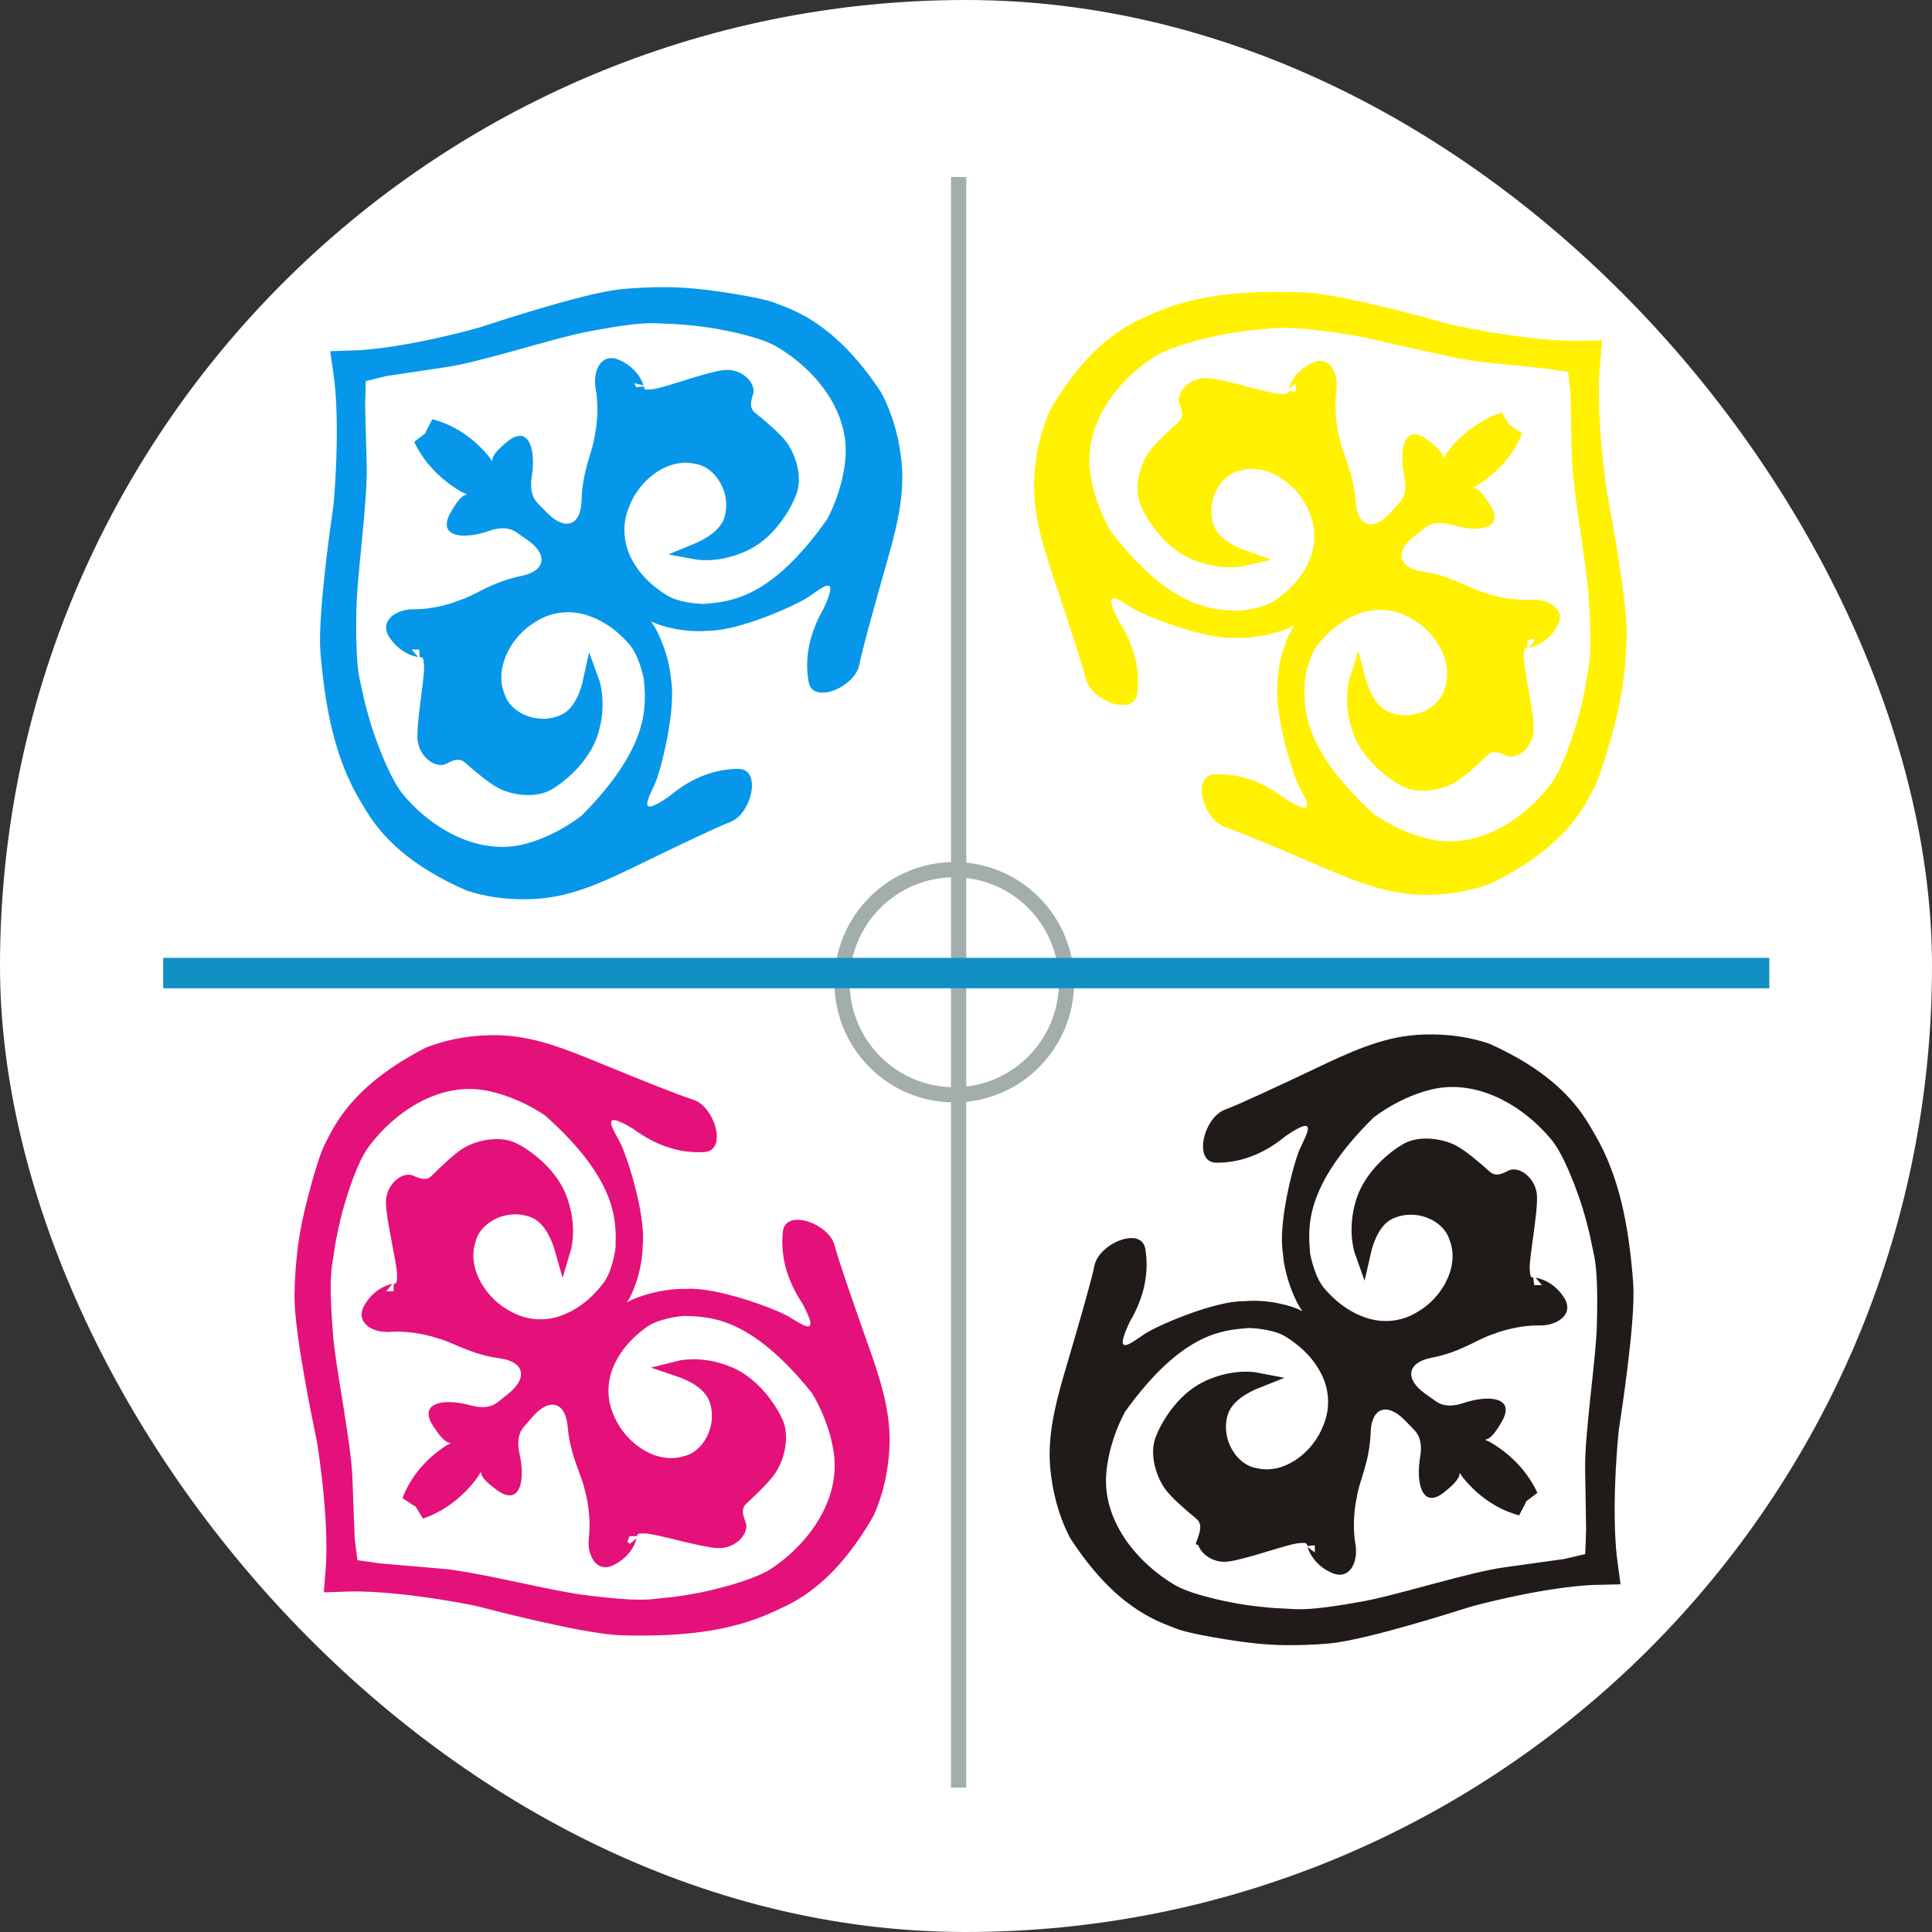
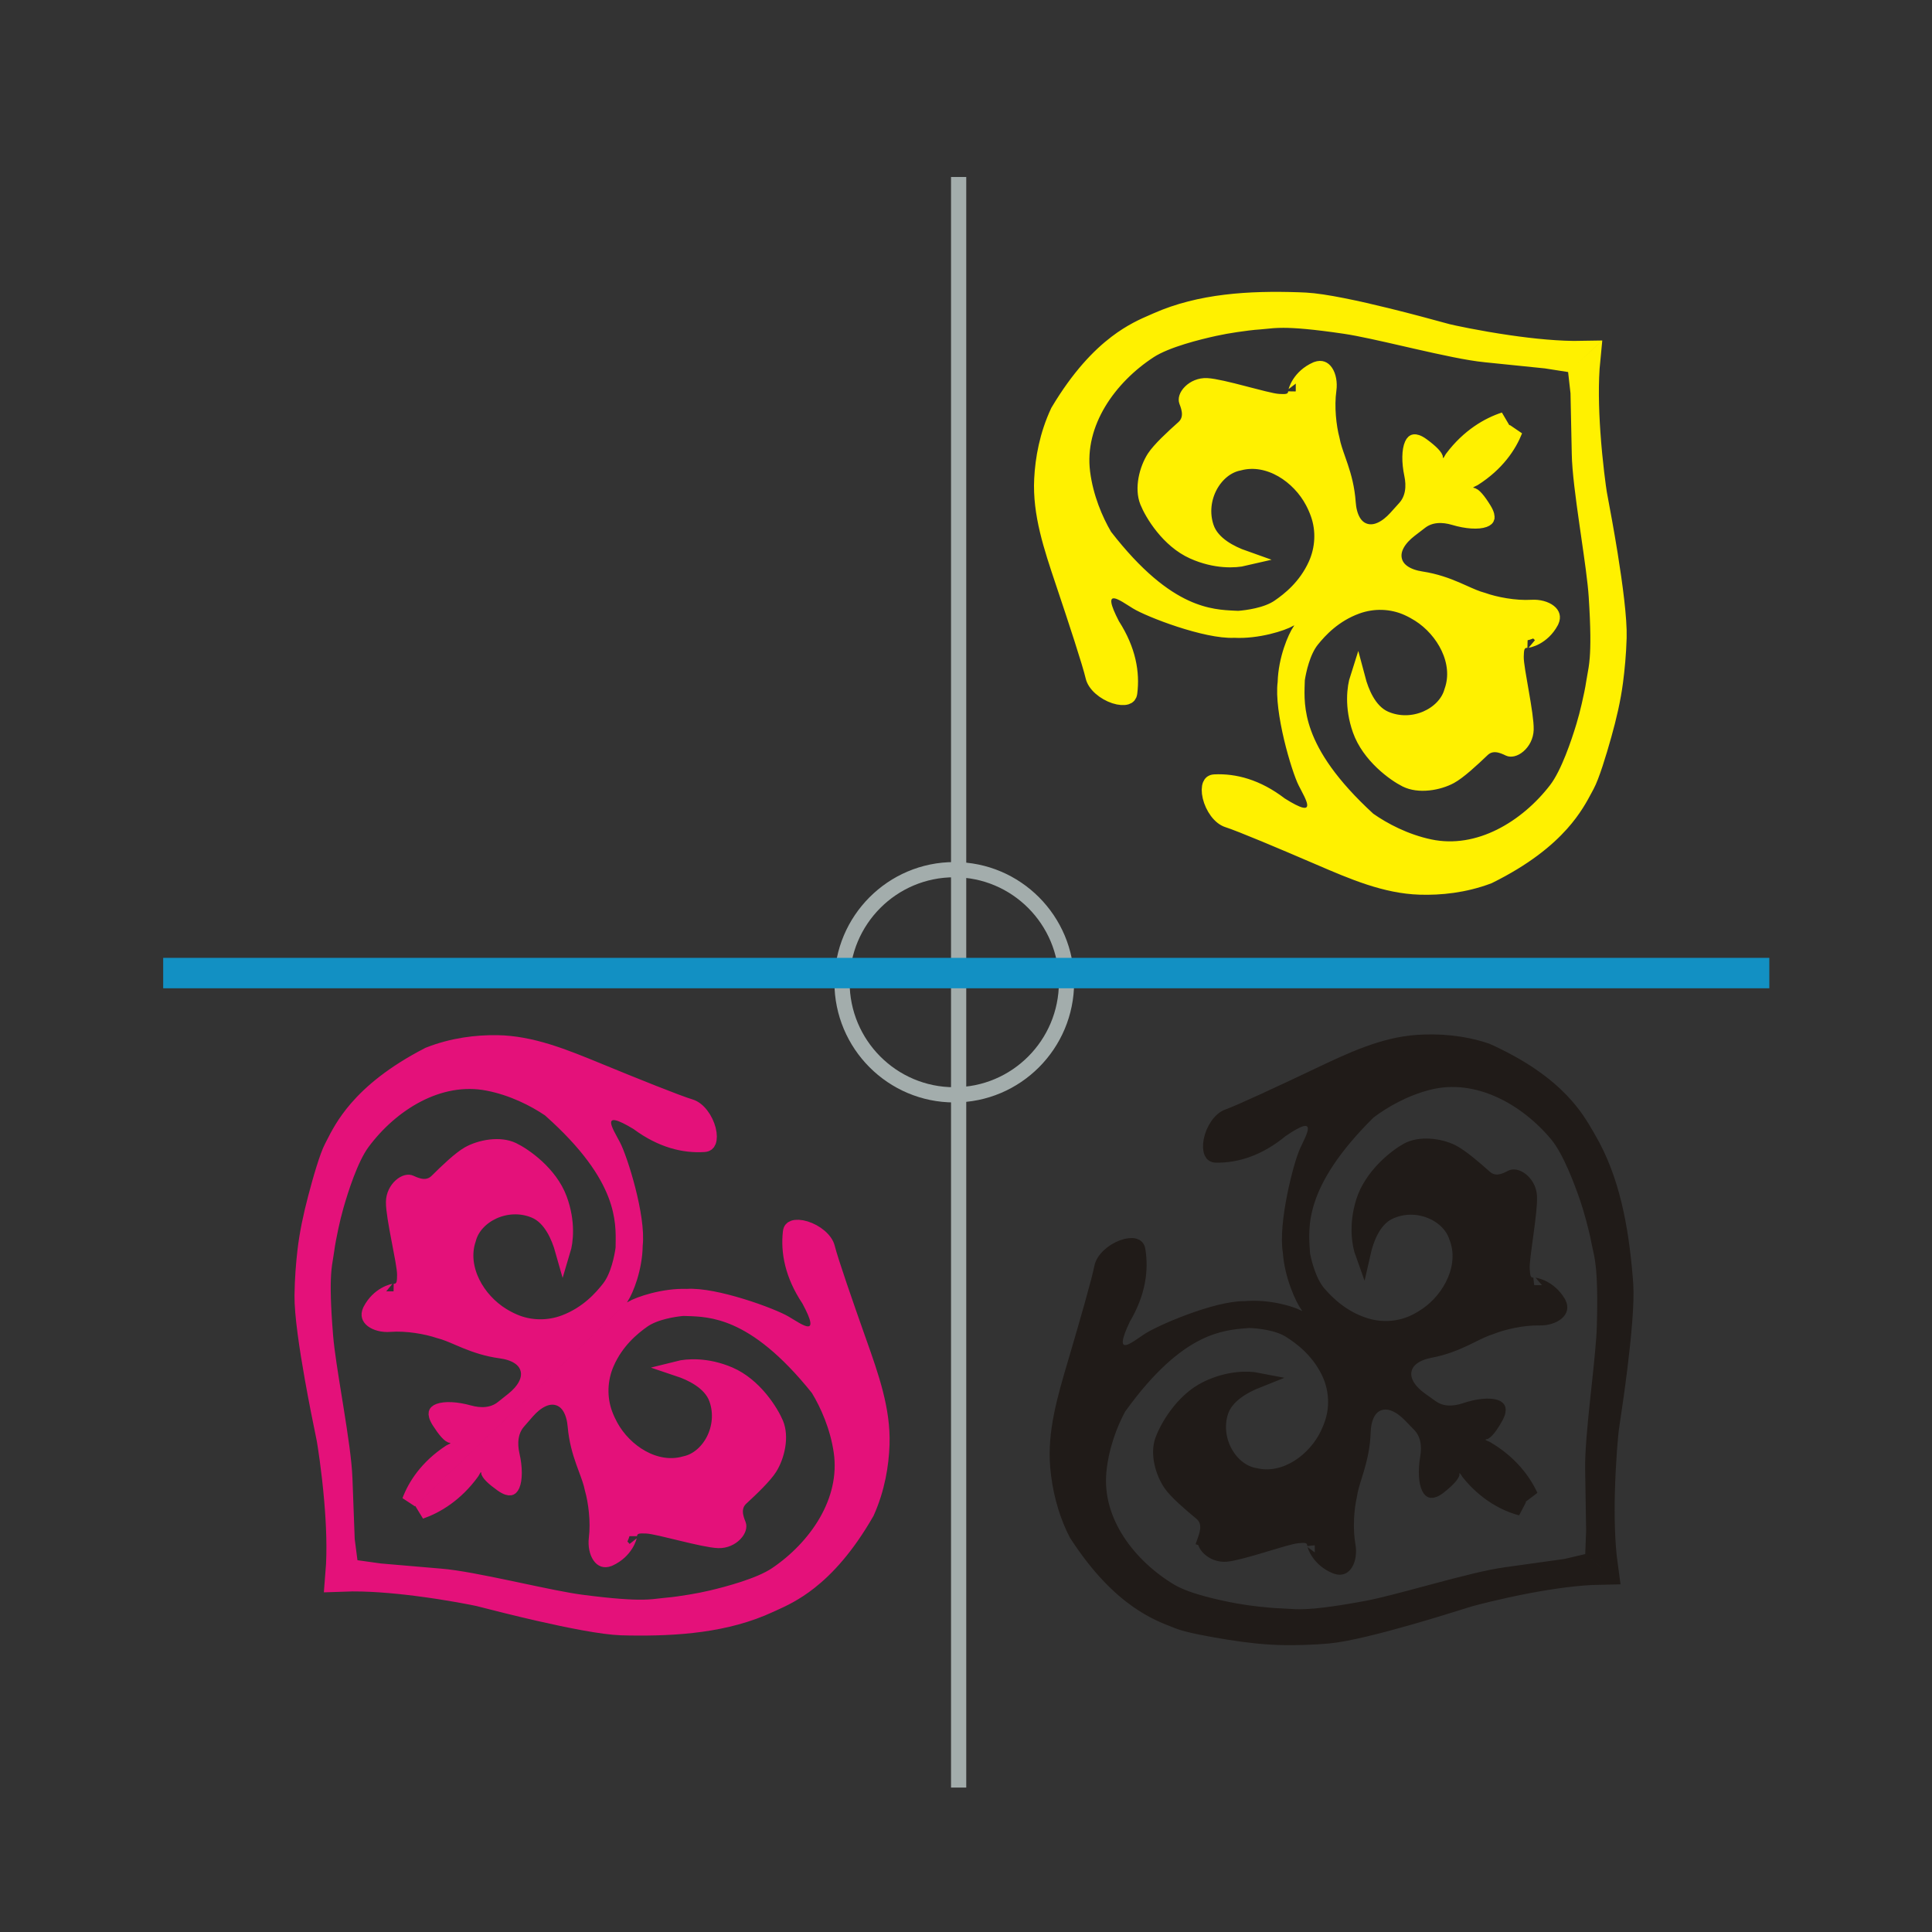
<svg xmlns="http://www.w3.org/2000/svg" width="127" height="127" viewBox="0 0 127 127" fill="none">
  <rect x="0" y="0" width="127" height="127" fill="#333333" stroke="none" />
-   <rect width="127" height="127" rx="63.5" fill="white" />
  <path d="M83.967 86.169C84.582 86.295 85.068 86.468 85.328 86.604L99.987 99.128C98.969 98.859 97.68 98.206 96.545 96.803C96.523 96.77 96.504 96.739 96.484 96.707C96.48 96.7 96.475 96.693 96.47 96.686L96.467 96.68C96.446 96.647 96.408 96.587 96.368 96.538L96.368 96.537C96.351 96.518 96.292 96.446 96.195 96.395C96.138 96.365 96.038 96.326 95.911 96.337C95.772 96.35 95.663 96.415 95.59 96.49C95.479 96.604 95.453 96.737 95.448 96.766L95.447 96.769C95.439 96.809 95.436 96.848 95.434 96.879C95.431 96.885 95.425 96.898 95.414 96.919C95.386 96.968 95.337 97.036 95.26 97.122C95.107 97.293 94.883 97.494 94.609 97.711C94.297 97.959 94.137 97.969 94.094 97.964L94.094 97.964C94.081 97.962 94.019 97.955 93.939 97.792C93.855 97.622 93.791 97.353 93.772 96.995C93.754 96.644 93.78 96.241 93.852 95.825C93.984 95.062 93.896 94.242 93.323 93.648C93.283 93.608 93.244 93.567 93.205 93.527C93.035 93.351 92.867 93.177 92.704 93.01C92.096 92.388 91.351 91.989 90.654 92.225C89.933 92.469 89.63 93.257 89.601 94.135C89.57 95.075 89.387 95.844 89.191 96.513C89.143 96.676 89.092 96.839 89.042 97.001C88.897 97.464 88.756 97.917 88.7 98.324C88.511 99.158 88.407 100.479 88.606 101.597C88.689 102.06 88.61 102.502 88.449 102.765C88.372 102.89 88.288 102.957 88.211 102.989C88.139 103.018 88.028 103.034 87.857 102.978C87.844 102.974 87.832 102.97 87.823 102.966C87.269 102.744 86.918 102.402 86.705 102.099C86.597 101.947 86.525 101.806 86.48 101.697C86.44 101.599 86.43 101.549 86.429 101.549C86.429 101.549 86.429 101.552 86.43 101.559C86.421 101.424 86.374 101.256 86.234 101.12C86.104 100.994 85.951 100.953 85.85 100.937C85.687 100.911 85.481 100.93 85.32 100.944C85.308 100.945 85.295 100.946 85.283 100.948C85.053 100.968 84.695 101.06 84.32 101.166C84.017 101.252 83.667 101.357 83.306 101.466C83.203 101.497 83.099 101.528 82.994 101.56C82.026 101.85 81.089 102.117 80.605 102.16C80.167 102.199 79.767 102.03 79.505 101.788C79.222 101.526 79.198 101.292 79.23 101.2L78.758 101.035L79.23 101.2C79.31 100.97 79.401 100.675 79.398 100.376C79.395 100.046 79.277 99.711 78.963 99.451C78.612 99.16 78.204 98.816 77.834 98.475C77.458 98.126 77.148 97.805 76.975 97.557C76.727 97.203 76.5 96.707 76.382 96.177C76.264 95.645 76.265 95.119 76.421 94.684C76.557 94.303 76.874 93.65 77.367 92.99C77.861 92.33 78.51 91.691 79.3 91.3C80.76 90.578 82.067 90.615 82.663 90.732C82.194 90.918 81.7 91.164 81.277 91.478C80.819 91.819 80.402 92.271 80.229 92.853C79.941 93.818 80.125 94.793 80.563 95.549C80.993 96.29 81.702 96.876 82.53 97.002C83.531 97.235 84.522 96.968 85.346 96.452C86.174 95.934 86.866 95.146 87.284 94.274C87.403 94.024 87.512 93.755 87.603 93.467C87.949 92.365 87.836 91.157 87.325 90.133C86.608 88.696 85.485 87.887 84.799 87.454C84.367 87.18 83.824 87.025 83.352 86.933C82.871 86.841 82.417 86.805 82.134 86.795L82.103 86.794L82.072 86.797C82.006 86.803 81.938 86.808 81.867 86.814C81.094 86.878 79.999 86.968 78.663 87.643C77.209 88.378 75.506 89.784 73.549 92.508L73.53 92.534L73.515 92.563C72.956 93.603 72.378 95.107 72.228 96.751C71.928 100.056 74.228 102.973 76.924 104.592C77.506 104.941 78.334 105.219 79.118 105.43C79.913 105.645 80.709 105.804 81.251 105.901C81.722 105.986 82.194 106.051 82.665 106.103C83.135 106.155 83.765 106.217 84.21 106.227C84.322 106.229 84.444 106.238 84.582 106.248C84.888 106.269 85.271 106.296 85.793 106.275C86.581 106.244 87.764 106.112 89.831 105.728C90.798 105.548 92.248 105.159 93.74 104.758C93.968 104.697 94.196 104.636 94.424 104.575C96.172 104.108 97.885 103.667 98.977 103.522L98.98 103.521L102.908 102.973L102.931 102.97L102.953 102.964L104.073 102.702L105.201 103.67C103.704 103.697 101.983 103.95 100.495 104.23C98.464 104.613 96.793 105.063 96.561 105.131C96.493 105.151 96.345 105.198 96.131 105.265C95.464 105.474 94.16 105.883 92.666 106.311C90.699 106.873 88.528 107.429 87.302 107.538C86.231 107.633 85.224 107.652 84.419 107.642C83.235 107.627 82.051 107.492 80.863 107.304C80.236 107.205 79.536 107.085 78.91 106.957C78.274 106.826 77.75 106.694 77.456 106.576C77.383 106.547 77.305 106.517 77.224 106.485C76.611 106.247 75.767 105.917 74.75 105.201C73.603 104.394 72.223 103.081 70.769 100.835C69.985 99.312 69.65 97.756 69.534 96.424C69.337 94.162 69.995 91.932 70.675 89.63C70.691 89.575 70.708 89.519 70.724 89.464C71.421 87.1 72.257 84.203 72.427 83.318C72.473 83.076 72.631 82.811 72.891 82.563C73.148 82.317 73.475 82.118 73.798 81.999C74.131 81.877 74.402 81.86 74.568 81.905C74.644 81.926 74.688 81.956 74.716 81.986C74.742 82.015 74.777 82.069 74.794 82.176C75.008 83.468 74.816 84.975 73.83 86.644L73.819 86.664L73.809 86.684C73.526 87.282 73.358 87.731 73.316 88.049C73.296 88.196 73.286 88.429 73.42 88.633C73.589 88.891 73.86 88.931 74.032 88.915C74.191 88.901 74.339 88.841 74.448 88.788C74.567 88.731 74.689 88.659 74.805 88.586C74.95 88.494 75.114 88.381 75.263 88.278C75.342 88.223 75.417 88.172 75.484 88.127C75.86 87.874 76.967 87.34 78.252 86.868C79.543 86.393 80.903 86.022 81.796 86.032L81.821 86.032L81.846 86.03C82.576 85.965 83.324 86.037 83.967 86.169ZM90.11 80.922C89.865 81.39 89.699 81.917 89.588 82.41C89.381 81.838 89.144 80.548 89.631 78.991C89.895 78.148 90.424 77.406 90.998 76.816C91.573 76.225 92.168 75.811 92.522 75.617C92.927 75.396 93.445 75.315 93.987 75.35C94.528 75.385 95.051 75.533 95.439 75.725C95.709 75.858 96.074 76.116 96.475 76.435C96.868 76.749 97.27 77.1 97.61 77.403C97.915 77.674 98.263 77.74 98.589 77.692C98.884 77.649 99.16 77.514 99.375 77.399C99.46 77.353 99.695 77.341 99.997 77.581C100.276 77.804 100.504 78.173 100.533 78.614C100.565 79.1 100.445 80.069 100.308 81.073C100.293 81.182 100.279 81.29 100.264 81.397C100.212 81.771 100.162 82.134 100.125 82.448C100.078 82.836 100.042 83.205 100.057 83.435C100.058 83.447 100.059 83.46 100.06 83.473C100.07 83.635 100.083 83.841 100.134 83.999C100.165 84.096 100.23 84.241 100.374 84.351C100.529 84.469 100.701 84.489 100.836 84.477C100.829 84.478 100.826 84.478 100.826 84.478C100.826 84.48 100.877 84.481 100.98 84.506C101.094 84.534 101.244 84.584 101.411 84.667C101.742 84.832 102.133 85.127 102.437 85.642C102.442 85.65 102.448 85.661 102.454 85.673C102.535 85.835 102.536 85.946 102.519 86.022C102.5 86.103 102.447 86.197 102.335 86.293C102.1 86.493 101.677 86.639 101.208 86.628C100.076 86.603 98.79 86.909 97.998 87.224C97.605 87.343 97.18 87.552 96.746 87.767C96.594 87.842 96.441 87.917 96.288 87.99C95.659 88.287 94.93 88.586 94.008 88.761C93.147 88.925 92.418 89.346 92.288 90.098C92.163 90.826 92.67 91.502 93.377 92.009C93.567 92.145 93.764 92.285 93.963 92.426C94.009 92.458 94.055 92.491 94.101 92.524C94.774 93.001 95.595 92.962 96.327 92.713C96.726 92.578 97.119 92.49 97.468 92.455C97.823 92.418 98.099 92.44 98.279 92.497C98.451 92.552 98.468 92.612 98.472 92.625L98.472 92.625C98.484 92.666 98.499 92.827 98.302 93.174C98.131 93.478 97.967 93.731 97.822 93.909C97.749 93.998 97.689 94.057 97.645 94.093C97.627 94.107 97.615 94.115 97.609 94.119C97.579 94.125 97.541 94.135 97.502 94.149L97.5 94.15C97.473 94.16 97.345 94.206 97.25 94.333C97.187 94.417 97.139 94.535 97.149 94.674C97.157 94.803 97.211 94.895 97.249 94.947C97.314 95.036 97.394 95.084 97.416 95.097L97.417 95.097C97.474 95.131 97.543 95.16 97.578 95.176C97.586 95.179 97.594 95.182 97.601 95.186C97.635 95.201 97.669 95.215 97.705 95.231C99.268 96.144 100.153 97.353 100.607 98.342L85.977 85.843C85.805 85.605 85.548 85.117 85.316 84.484C85.075 83.825 84.877 83.055 84.829 82.324L84.828 82.299L84.823 82.274C84.676 81.391 84.832 79.986 85.102 78.634C85.37 77.288 85.726 76.109 85.917 75.697C85.951 75.625 85.99 75.542 86.032 75.456C86.11 75.292 86.197 75.112 86.265 74.954C86.319 74.829 86.372 74.696 86.409 74.57C86.445 74.453 86.481 74.297 86.471 74.138C86.459 73.965 86.378 73.703 86.099 73.575C85.877 73.473 85.649 73.519 85.506 73.561C85.2 73.652 84.784 73.887 84.238 74.26L84.219 74.273L84.201 74.287C82.708 75.52 81.252 75.943 79.947 75.929C79.839 75.928 79.781 75.903 79.748 75.881C79.714 75.858 79.677 75.819 79.646 75.747C79.576 75.589 79.55 75.318 79.619 74.969C79.687 74.631 79.833 74.276 80.036 73.984C80.24 73.689 80.477 73.491 80.708 73.408C81.554 73.104 84.28 71.83 86.503 70.776C86.555 70.751 86.607 70.726 86.659 70.701C88.822 69.674 90.919 68.679 93.178 68.526C94.508 68.437 96.093 68.529 97.715 69.072C100.151 70.167 101.657 71.332 102.629 72.345C103.491 73.242 103.945 74.028 104.275 74.599C104.319 74.674 104.36 74.746 104.4 74.814C105.987 77.505 106.554 80.723 106.825 83.934C106.839 84.097 106.851 84.261 106.862 84.423C106.943 85.654 106.729 87.891 106.477 89.926C106.286 91.472 106.083 92.827 105.979 93.52C105.946 93.742 105.923 93.897 105.914 93.967C105.882 94.211 105.708 95.977 105.655 98.085C105.616 99.633 105.641 101.408 105.849 102.908L104.714 101.933L104.763 100.614L104.763 100.601L104.763 100.588L104.7 96.611L104.7 96.607C104.675 95.504 104.846 93.738 105.037 91.934C105.062 91.699 105.087 91.464 105.113 91.229C105.278 89.688 105.438 88.192 105.467 87.206C105.527 85.099 105.476 83.907 105.385 83.121C105.325 82.601 105.24 82.225 105.172 81.926C105.141 81.791 105.114 81.671 105.094 81.561C105.016 81.121 104.858 80.506 104.735 80.049C104.611 79.59 104.475 79.132 104.319 78.679C104.139 78.156 103.86 77.392 103.526 76.638C103.197 75.894 102.796 75.115 102.363 74.593C100.353 72.17 97.125 70.34 93.915 71.146C92.317 71.546 90.925 72.35 89.985 73.065L89.959 73.084L89.936 73.107C87.553 75.465 86.43 77.368 85.929 78.922C85.469 80.35 85.549 81.448 85.605 82.224C85.61 82.295 85.615 82.364 85.619 82.43L85.621 82.461L85.627 82.492C85.681 82.771 85.785 83.215 85.951 83.677C86.113 84.131 86.35 84.645 86.686 85.031C87.219 85.644 88.189 86.632 89.715 87.121C90.803 87.47 92.01 87.397 93.043 86.884C93.312 86.75 93.561 86.601 93.789 86.444C94.584 85.896 95.254 85.09 95.637 84.189C96.019 83.294 96.129 82.27 95.746 81.314C95.494 80.513 94.808 79.901 94.012 79.589C93.2 79.271 92.211 79.239 91.304 79.672C90.757 79.933 90.376 80.416 90.11 80.922Z" fill="#201B18" stroke="#201B18" />
-   <path d="M44.437 40.843C43.82 40.723 43.333 40.554 43.071 40.421L28.292 28.04C29.312 28.299 30.608 28.939 31.756 30.332C31.779 30.365 31.798 30.396 31.818 30.427C31.823 30.434 31.827 30.441 31.832 30.448L31.835 30.453C31.857 30.487 31.895 30.547 31.935 30.594L31.936 30.595C31.953 30.615 32.013 30.686 32.111 30.736C32.167 30.765 32.268 30.803 32.395 30.791C32.534 30.777 32.642 30.711 32.714 30.635C32.824 30.52 32.849 30.387 32.854 30.358L32.855 30.355C32.862 30.314 32.865 30.276 32.867 30.245C32.869 30.239 32.875 30.225 32.886 30.205C32.914 30.155 32.962 30.087 33.038 30C33.189 29.827 33.412 29.624 33.683 29.405C33.993 29.154 34.153 29.142 34.195 29.147L34.196 29.147C34.209 29.148 34.271 29.155 34.352 29.317C34.438 29.486 34.505 29.755 34.527 30.113C34.549 30.463 34.526 30.867 34.459 31.283C34.334 32.048 34.43 32.867 35.009 33.455C35.049 33.495 35.088 33.535 35.128 33.575C35.299 33.749 35.469 33.922 35.634 34.087C36.248 34.703 36.996 35.094 37.691 34.852C38.41 34.601 38.705 33.811 38.726 32.932C38.748 31.992 38.923 31.221 39.113 30.55C39.159 30.387 39.208 30.223 39.257 30.061C39.397 29.597 39.534 29.142 39.587 28.734C39.767 27.899 39.858 26.576 39.648 25.461C39.562 24.998 39.636 24.556 39.795 24.291C39.87 24.165 39.954 24.097 40.03 24.065C40.102 24.035 40.212 24.018 40.384 24.072C40.398 24.076 40.409 24.081 40.418 24.084C40.975 24.3 41.328 24.64 41.545 24.94C41.654 25.091 41.727 25.232 41.773 25.34C41.815 25.438 41.825 25.488 41.826 25.487C41.826 25.487 41.826 25.484 41.825 25.478C41.835 25.613 41.884 25.78 42.025 25.914C42.157 26.039 42.31 26.079 42.41 26.094C42.575 26.118 42.78 26.098 42.941 26.082C42.953 26.08 42.966 26.079 42.978 26.078C43.207 26.055 43.564 25.959 43.938 25.85C44.241 25.761 44.59 25.652 44.949 25.54C45.053 25.508 45.157 25.476 45.261 25.444C46.226 25.144 47.16 24.868 47.644 24.82C48.082 24.777 48.483 24.941 48.747 25.181C49.033 25.441 49.059 25.675 49.028 25.767C48.95 25.998 48.862 26.293 48.868 26.592C48.874 26.922 48.995 27.256 49.312 27.513C49.666 27.8 50.077 28.14 50.45 28.478C50.83 28.823 51.142 29.142 51.318 29.387C51.57 29.739 51.801 30.233 51.924 30.762C52.047 31.293 52.052 31.818 51.9 32.255C51.767 32.637 51.457 33.294 50.97 33.958C50.483 34.623 49.84 35.268 49.053 35.667C47.601 36.403 46.293 36.379 45.696 36.268C46.164 36.077 46.655 35.826 47.075 35.508C47.53 35.163 47.942 34.707 48.11 34.123C48.388 33.155 48.195 32.182 47.749 31.43C47.313 30.693 46.598 30.114 45.769 29.997C44.765 29.773 43.777 30.05 42.958 30.573C42.135 31.1 41.451 31.895 41.042 32.77C40.924 33.021 40.818 33.292 40.73 33.58C40.395 34.685 40.52 35.892 41.041 36.912C41.771 38.342 42.902 39.139 43.592 39.566C44.026 39.836 44.571 39.986 45.044 40.072C45.526 40.161 45.98 40.191 46.263 40.199L46.294 40.2L46.325 40.197C46.391 40.19 46.459 40.184 46.53 40.178C47.303 40.106 48.396 40.006 49.726 39.317C51.173 38.568 52.862 37.146 54.792 34.403L54.811 34.377L54.826 34.348C55.375 33.302 55.939 31.793 56.072 30.147C56.34 26.84 54.013 23.945 51.301 22.353C50.716 22.009 49.885 21.739 49.099 21.535C48.302 21.328 47.505 21.177 46.961 21.085C46.49 21.005 46.017 20.944 45.546 20.897C45.075 20.849 44.445 20.794 43.999 20.788C43.888 20.787 43.765 20.78 43.627 20.771C43.322 20.753 42.938 20.73 42.416 20.755C41.628 20.794 40.447 20.938 38.384 21.342C37.419 21.531 35.973 21.934 34.484 22.349C34.257 22.413 34.03 22.476 33.802 22.539C32.059 23.023 30.35 23.481 29.26 23.637L29.257 23.637L25.334 24.224L25.311 24.227L25.289 24.233L24.172 24.506L23.035 23.549C24.531 23.507 26.249 23.238 27.735 22.943C29.762 22.54 31.429 22.074 31.659 22.004C31.727 21.983 31.875 21.935 32.089 21.866C32.754 21.65 34.054 21.228 35.544 20.787C37.505 20.205 39.67 19.628 40.895 19.507C41.965 19.402 42.972 19.373 43.777 19.375C44.961 19.379 46.146 19.502 47.336 19.678C47.964 19.772 48.665 19.885 49.292 20.007C49.93 20.131 50.455 20.258 50.75 20.373C50.824 20.402 50.901 20.431 50.983 20.462C51.598 20.695 52.445 21.016 53.469 21.722C54.624 22.518 56.016 23.817 57.492 26.049C58.291 27.564 58.641 29.118 58.77 30.448C58.989 32.708 58.352 34.944 57.694 37.253C57.679 37.308 57.663 37.364 57.647 37.419C56.972 39.79 56.165 42.695 56.003 43.582C55.959 43.824 55.804 44.091 55.547 44.341C55.292 44.589 54.967 44.792 54.645 44.914C54.314 45.039 54.042 45.058 53.876 45.015C53.8 44.995 53.756 44.965 53.728 44.935C53.701 44.907 53.666 44.853 53.647 44.747C53.421 43.457 53.599 41.948 54.568 40.27L54.58 40.25L54.589 40.229C54.866 39.628 55.03 39.178 55.069 38.86C55.087 38.712 55.095 38.479 54.959 38.276C54.787 38.02 54.517 37.983 54.344 38C54.186 38.016 54.038 38.078 53.929 38.131C53.811 38.189 53.69 38.263 53.575 38.337C53.43 38.431 53.268 38.545 53.119 38.65C53.041 38.705 52.966 38.757 52.901 38.803C52.527 39.059 51.425 39.604 50.144 40.089C48.858 40.576 47.501 40.96 46.608 40.959L46.583 40.959L46.559 40.961C45.83 41.033 45.081 40.968 44.437 40.843ZM38.344 46.149C38.584 45.679 38.746 45.151 38.852 44.656C39.065 45.226 39.314 46.514 38.842 48.075C38.587 48.921 38.065 49.668 37.496 50.264C36.927 50.86 36.336 51.28 35.983 51.477C35.581 51.703 35.064 51.789 34.521 51.759C33.98 51.729 33.455 51.586 33.066 51.398C32.794 51.267 32.427 51.013 32.023 50.698C31.627 50.388 31.222 50.041 30.878 49.741C30.571 49.472 30.222 49.411 29.897 49.462C29.602 49.507 29.327 49.645 29.114 49.762C29.029 49.809 28.794 49.824 28.49 49.586C28.209 49.366 27.978 48.999 27.945 48.559C27.908 48.073 28.018 47.102 28.145 46.097C28.159 45.989 28.173 45.88 28.186 45.773C28.234 45.398 28.281 45.035 28.316 44.721C28.358 44.333 28.391 43.963 28.373 43.733C28.373 43.721 28.372 43.708 28.371 43.695C28.359 43.534 28.343 43.328 28.291 43.17C28.259 43.073 28.193 42.928 28.048 42.82C27.892 42.704 27.719 42.685 27.585 42.698C27.591 42.698 27.594 42.697 27.594 42.697C27.594 42.696 27.544 42.695 27.44 42.671C27.326 42.644 27.175 42.596 27.008 42.514C26.675 42.352 26.281 42.062 25.973 41.55C25.968 41.541 25.962 41.53 25.955 41.518C25.872 41.358 25.87 41.246 25.887 41.17C25.905 41.088 25.957 40.995 26.068 40.898C26.301 40.695 26.722 40.545 27.192 40.551C28.324 40.566 29.607 40.247 30.396 39.924C30.787 39.802 31.21 39.588 31.642 39.37C31.794 39.293 31.946 39.216 32.098 39.142C32.724 38.839 33.451 38.533 34.371 38.348C35.23 38.176 35.956 37.748 36.078 36.995C36.196 36.266 35.682 35.595 34.971 35.095C34.78 34.96 34.581 34.823 34.38 34.683C34.334 34.651 34.288 34.619 34.242 34.587C33.564 34.116 32.743 34.163 32.013 34.419C31.616 34.558 31.224 34.65 30.875 34.689C30.521 34.728 30.245 34.709 30.064 34.654C29.891 34.601 29.873 34.541 29.87 34.529L29.87 34.528C29.858 34.487 29.841 34.327 30.034 33.977C30.203 33.672 30.364 33.417 30.508 33.237C30.58 33.148 30.638 33.088 30.682 33.052C30.701 33.038 30.712 33.03 30.719 33.026C30.748 33.019 30.786 33.009 30.825 32.995L30.827 32.994C30.854 32.984 30.982 32.937 31.076 32.808C31.137 32.724 31.184 32.605 31.173 32.466C31.163 32.338 31.109 32.245 31.07 32.194C31.004 32.106 30.924 32.059 30.902 32.047L30.901 32.046C30.844 32.013 30.774 31.984 30.739 31.969C30.731 31.966 30.724 31.962 30.716 31.959C30.682 31.945 30.648 31.93 30.612 31.914C29.04 31.017 28.143 29.816 27.68 28.832L42.429 41.188C42.604 41.425 42.865 41.91 43.103 42.541C43.351 43.198 43.556 43.966 43.611 44.696L43.613 44.721L43.618 44.746C43.774 45.627 43.631 47.034 43.374 48.388C43.119 49.737 42.775 50.92 42.587 51.333C42.555 51.406 42.516 51.489 42.475 51.576C42.398 51.74 42.314 51.921 42.247 52.079C42.194 52.206 42.143 52.338 42.106 52.465C42.072 52.583 42.037 52.739 42.049 52.897C42.062 53.071 42.146 53.332 42.426 53.457C42.65 53.557 42.877 53.509 43.019 53.465C43.325 53.371 43.738 53.132 44.281 52.754L44.299 52.741L44.317 52.727C45.798 51.479 47.249 51.042 48.555 51.043C48.663 51.043 48.721 51.068 48.755 51.09C48.789 51.112 48.826 51.151 48.858 51.222C48.93 51.379 48.958 51.651 48.892 52C48.828 52.339 48.685 52.695 48.485 52.989C48.284 53.287 48.049 53.486 47.819 53.571C46.975 53.884 44.261 55.184 42.049 56.26C41.998 56.285 41.946 56.311 41.894 56.336C39.74 57.384 37.654 58.4 35.396 58.574C34.067 58.677 32.481 58.6 30.854 58.073C28.407 57.001 26.891 55.851 25.909 54.848C25.038 53.959 24.576 53.177 24.241 52.61C24.197 52.535 24.155 52.463 24.114 52.396C22.501 49.72 21.903 46.508 21.601 43.3C21.586 43.137 21.572 42.974 21.559 42.812C21.467 41.581 21.659 39.343 21.891 37.305C22.067 35.757 22.257 34.4 22.354 33.706C22.385 33.483 22.407 33.329 22.415 33.258C22.445 33.014 22.602 31.247 22.634 29.138C22.658 27.59 22.616 25.815 22.394 24.317L23.538 25.281L23.502 26.6L23.502 26.614L23.502 26.627L23.604 30.603L23.604 30.606C23.639 31.71 23.485 33.477 23.311 35.282C23.289 35.518 23.266 35.754 23.243 35.989C23.093 37.531 22.947 39.029 22.928 40.015C22.888 42.122 22.95 43.314 23.049 44.099C23.114 44.618 23.203 44.993 23.273 45.291C23.306 45.427 23.334 45.546 23.355 45.656C23.437 46.095 23.601 46.709 23.729 47.165C23.857 47.622 23.998 48.078 24.158 48.53C24.343 49.051 24.629 49.812 24.97 50.564C25.306 51.305 25.715 52.079 26.154 52.597C28.186 55.001 31.432 56.799 34.634 55.962C36.228 55.546 37.612 54.728 38.545 54.005L38.571 53.985L38.593 53.962C40.954 51.582 42.059 49.667 42.544 48.109C42.991 46.676 42.9 45.579 42.837 44.804C42.831 44.733 42.825 44.664 42.82 44.598L42.818 44.567L42.812 44.536C42.755 44.258 42.647 43.815 42.477 43.354C42.31 42.902 42.068 42.39 41.728 42.007C41.19 41.4 40.211 40.421 38.68 39.946C37.588 39.608 36.382 39.693 35.354 40.216C35.086 40.352 34.839 40.504 34.612 40.664C33.823 41.219 33.16 42.032 32.786 42.936C32.413 43.835 32.312 44.859 32.705 45.812C32.964 46.611 33.656 47.216 34.455 47.52C35.271 47.83 36.26 47.853 37.163 47.411C37.707 47.144 38.084 46.658 38.344 46.149Z" fill="#0697EA" stroke="#0697EA" />
  <path d="M84.874 42.737C85.071 42.139 85.299 41.675 85.464 41.432L99.587 28.303C99.201 29.285 98.403 30.492 96.88 31.458C96.837 31.48 96.797 31.499 96.755 31.518L96.75 31.521C96.714 31.538 96.65 31.569 96.598 31.603L96.597 31.604C96.576 31.617 96.497 31.668 96.435 31.759C96.399 31.812 96.349 31.907 96.345 32.035C96.341 32.175 96.393 32.291 96.459 32.373C96.558 32.496 96.688 32.538 96.716 32.547L96.718 32.547C96.757 32.56 96.795 32.568 96.825 32.574C96.832 32.577 96.844 32.584 96.863 32.598C96.908 32.632 96.97 32.689 97.046 32.775C97.198 32.947 97.37 33.194 97.553 33.492C97.762 33.832 97.753 33.993 97.743 34.034L97.743 34.035C97.74 34.048 97.725 34.108 97.554 34.169C97.376 34.233 97.102 34.265 96.745 34.242C96.396 34.219 95.999 34.145 95.596 34.025C94.855 33.804 94.033 33.795 93.378 34.297C93.333 34.331 93.289 34.366 93.244 34.4C93.05 34.548 92.858 34.695 92.673 34.838C91.986 35.371 91.504 36.066 91.656 36.788C91.813 37.535 92.558 37.928 93.424 38.06C94.351 38.202 95.091 38.474 95.731 38.747C95.886 38.814 96.042 38.884 96.197 38.953C96.638 39.151 97.071 39.345 97.467 39.449C98.27 39.735 99.567 39.993 100.697 39.926C101.166 39.898 101.594 40.029 101.835 40.22C101.951 40.311 102.007 40.403 102.029 40.483C102.05 40.558 102.053 40.67 101.977 40.834C101.971 40.847 101.966 40.858 101.961 40.866C101.677 41.392 101.296 41.701 100.972 41.879C100.808 41.968 100.66 42.023 100.547 42.055C100.445 42.084 100.394 42.087 100.394 42.088C100.394 42.089 100.398 42.089 100.404 42.089C100.269 42.082 100.098 42.109 99.947 42.233C99.807 42.347 99.748 42.495 99.72 42.593C99.675 42.753 99.67 42.96 99.665 43.122C99.665 43.135 99.665 43.147 99.664 43.159C99.657 43.39 99.707 43.758 99.768 44.143C99.817 44.456 99.88 44.816 99.946 45.188C99.964 45.295 99.983 45.403 100.002 45.511C100.176 46.509 100.331 47.473 100.317 47.96C100.304 48.401 100.09 48.779 99.819 49.012C99.526 49.263 99.291 49.259 99.204 49.217C98.986 49.11 98.704 48.985 98.408 48.953C98.081 48.917 97.735 48.995 97.441 49.278C97.112 49.593 96.723 49.959 96.341 50.287C95.953 50.621 95.597 50.892 95.332 51.035C94.952 51.241 94.434 51.408 93.895 51.463C93.355 51.519 92.834 51.457 92.421 51.25C92.06 51.07 91.45 50.678 90.855 50.109C90.259 49.54 89.703 48.819 89.408 47.986C88.864 46.448 89.054 45.149 89.24 44.57C89.369 45.059 89.555 45.58 89.817 46.038C90.1 46.534 90.499 47.002 91.055 47.243C91.978 47.642 92.964 47.574 93.765 47.226C94.549 46.885 95.212 46.248 95.434 45.438C95.782 44.468 95.634 43.45 95.22 42.569C94.803 41.684 94.104 40.902 93.29 40.384C93.056 40.236 92.802 40.096 92.528 39.972C91.477 39.498 90.268 39.469 89.194 39.858C87.686 40.403 86.754 41.426 86.244 42.058C85.922 42.456 85.704 42.979 85.559 43.439C85.41 43.907 85.322 44.354 85.279 44.635L85.274 44.666L85.273 44.697C85.271 44.763 85.269 44.832 85.266 44.904C85.239 45.681 85.199 46.781 85.712 48.191C86.269 49.725 87.461 51.586 89.93 53.854L89.954 53.876L89.98 53.895C90.945 54.574 92.366 55.326 93.977 55.667C97.215 56.354 100.374 54.406 102.293 51.911C102.707 51.373 103.079 50.58 103.381 49.824C103.687 49.058 103.937 48.284 104.098 47.755C104.237 47.296 104.356 46.834 104.463 46.371C104.57 45.91 104.705 45.289 104.767 44.847C104.782 44.736 104.805 44.615 104.831 44.479C104.888 44.177 104.959 43.798 105 43.276C105.062 42.488 105.069 41.294 104.932 39.191C104.867 38.207 104.652 36.718 104.43 35.184C104.396 34.951 104.362 34.716 104.329 34.482C104.071 32.687 103.836 30.928 103.82 29.825L103.82 29.822L103.737 25.845L103.737 25.822L103.734 25.799L103.605 24.653L104.697 23.644C104.548 25.137 104.596 26.881 104.7 28.396C104.841 30.462 105.09 32.18 105.13 32.418C105.142 32.489 105.171 32.642 105.212 32.863C105.341 33.552 105.594 34.898 105.842 36.436C106.168 38.461 106.464 40.688 106.428 41.921C106.397 42.999 106.297 44.005 106.193 44.805C106.039 45.982 105.767 47.145 105.441 48.306C105.27 48.919 105.069 49.602 104.868 50.21C104.664 50.829 104.472 51.335 104.321 51.614C104.283 51.684 104.244 51.757 104.204 51.834C103.895 52.416 103.47 53.219 102.642 54.147C101.707 55.195 100.246 56.415 97.851 57.599C96.251 58.202 94.67 58.353 93.338 58.312C91.074 58.243 88.942 57.326 86.742 56.379C86.689 56.356 86.636 56.333 86.583 56.311C84.324 55.339 81.553 54.167 80.696 53.894C80.462 53.819 80.219 53.631 80.003 53.344C79.79 53.059 79.631 52.71 79.551 52.374C79.469 52.029 79.484 51.756 79.549 51.596C79.578 51.523 79.613 51.483 79.646 51.459C79.678 51.436 79.735 51.408 79.843 51.403C81.147 51.341 82.618 51.71 84.155 52.887L84.174 52.901L84.193 52.913C84.752 53.265 85.176 53.484 85.486 53.564C85.63 53.601 85.859 53.639 86.077 53.529C86.352 53.39 86.424 53.126 86.429 52.952C86.433 52.793 86.391 52.638 86.351 52.523C86.309 52.398 86.252 52.268 86.193 52.144C86.119 51.988 86.026 51.812 85.942 51.651C85.897 51.566 85.854 51.486 85.818 51.414C85.612 51.01 85.213 49.845 84.895 48.51C84.577 47.169 84.369 45.77 84.484 44.882L84.487 44.857L84.487 44.832C84.509 44.098 84.668 43.361 84.874 42.737ZM84.282 30.882C83.44 30.398 82.439 30.167 81.447 30.437C80.624 30.594 79.938 31.205 79.535 31.961C79.125 32.733 78.978 33.714 79.3 34.668C79.495 35.243 79.928 35.68 80.398 36.003C80.833 36.302 81.335 36.53 81.811 36.698C81.22 36.837 79.914 36.922 78.43 36.254C77.625 35.893 76.953 35.279 76.436 34.637C75.918 33.996 75.578 33.355 75.427 32.979C75.255 32.55 75.236 32.025 75.334 31.489C75.433 30.955 75.641 30.451 75.876 30.087C76.04 29.834 76.338 29.501 76.701 29.139C77.058 28.784 77.453 28.425 77.793 28.122C78.097 27.85 78.203 27.511 78.194 27.181C78.186 26.882 78.084 26.591 77.996 26.364C77.96 26.273 77.975 26.038 78.249 25.766C78.502 25.514 78.895 25.331 79.335 25.354C79.82 25.379 80.766 25.611 81.744 25.866C81.849 25.893 81.955 25.92 82.059 25.948C82.424 26.043 82.777 26.135 83.084 26.209C83.463 26.302 83.824 26.381 84.054 26.393C84.066 26.393 84.078 26.394 84.091 26.395C84.253 26.403 84.459 26.414 84.621 26.382C84.721 26.362 84.872 26.315 84.998 26.185C85.132 26.044 85.173 25.875 85.177 25.739C85.177 25.746 85.177 25.749 85.177 25.749C85.178 25.749 85.186 25.699 85.223 25.599C85.263 25.489 85.33 25.345 85.432 25.189C85.635 24.879 85.972 24.524 86.518 24.282C86.527 24.278 86.538 24.273 86.551 24.268C86.721 24.206 86.831 24.218 86.905 24.245C86.983 24.273 87.069 24.337 87.15 24.459C87.321 24.716 87.416 25.155 87.351 25.621C87.193 26.745 87.345 28.062 87.564 28.888C87.636 29.292 87.794 29.74 87.955 30.198C88.011 30.358 88.068 30.519 88.122 30.68C88.343 31.341 88.553 32.102 88.619 33.041C88.681 33.917 89.012 34.694 89.741 34.911C90.447 35.121 91.176 34.695 91.761 34.051C91.918 33.878 92.079 33.698 92.243 33.516C92.28 33.474 92.318 33.432 92.356 33.39C92.907 32.776 92.965 31.953 92.805 31.195C92.718 30.783 92.677 30.38 92.682 30.029C92.688 29.671 92.742 29.399 92.82 29.226C92.894 29.061 92.955 29.051 92.969 29.049L92.969 29.049C93.011 29.042 93.172 29.046 93.493 29.282C93.774 29.489 94.005 29.681 94.165 29.847C94.244 29.93 94.296 29.996 94.326 30.044C94.338 30.064 94.344 30.077 94.347 30.084C94.35 30.114 94.355 30.153 94.364 30.193L94.365 30.195C94.371 30.224 94.402 30.357 94.517 30.466C94.593 30.539 94.705 30.6 94.844 30.607C94.972 30.614 95.07 30.571 95.125 30.539C95.221 30.485 95.277 30.41 95.293 30.39L95.293 30.39C95.332 30.34 95.367 30.278 95.387 30.244L95.39 30.239C95.394 30.231 95.399 30.224 95.403 30.216C95.421 30.184 95.44 30.153 95.46 30.119C96.547 28.669 97.849 27.929 98.881 27.594L84.787 40.696C84.531 40.84 84.017 41.038 83.363 41.195C82.682 41.358 81.896 41.465 81.167 41.427L81.142 41.426L81.117 41.427C80.225 41.47 78.852 41.149 77.545 40.723C76.243 40.298 75.117 39.805 74.732 39.566C74.664 39.524 74.587 39.475 74.506 39.424C74.353 39.326 74.185 39.219 74.037 39.133C73.918 39.064 73.794 38.996 73.673 38.944C73.561 38.895 73.411 38.84 73.253 38.832C73.079 38.823 72.811 38.873 72.651 39.136C72.524 39.346 72.543 39.578 72.568 39.725C72.622 40.041 72.806 40.482 73.111 41.07L73.122 41.09L73.134 41.109C74.18 42.741 74.428 44.24 74.261 45.539C74.248 45.646 74.215 45.701 74.19 45.732C74.163 45.763 74.12 45.794 74.045 45.818C73.881 45.869 73.609 45.862 73.272 45.753C72.945 45.646 72.611 45.458 72.345 45.222C72.076 44.984 71.909 44.725 71.854 44.485C71.652 43.607 70.71 40.743 69.926 38.407C69.908 38.352 69.89 38.297 69.871 38.243C69.107 35.967 68.367 33.762 68.482 31.494C68.549 30.159 68.826 28.591 69.554 27.041C70.924 24.743 72.255 23.38 73.372 22.53C74.362 21.777 75.193 21.417 75.797 21.156C75.877 21.121 75.953 21.088 76.025 21.056C78.876 19.792 82.13 19.604 85.342 19.711C85.505 19.717 85.668 19.724 85.83 19.732C87.059 19.796 89.249 20.271 91.234 20.76C92.743 21.132 94.061 21.493 94.736 21.678C94.952 21.737 95.102 21.778 95.171 21.795C95.409 21.856 97.137 22.236 99.219 22.536C100.747 22.757 102.508 22.94 104.018 22.909L102.92 23.925L101.619 23.721L101.606 23.719L101.592 23.718L97.647 23.315L97.643 23.314C96.547 23.21 94.819 22.832 93.055 22.43C92.825 22.378 92.595 22.325 92.365 22.272C90.859 21.927 89.396 21.592 88.422 21.448C86.343 21.14 85.156 21.052 84.368 21.05C83.845 21.049 83.463 21.089 83.159 21.122C83.021 21.137 82.899 21.15 82.788 21.157C82.343 21.183 81.716 21.268 81.248 21.337C80.779 21.406 80.31 21.489 79.843 21.591C79.304 21.709 78.515 21.896 77.728 22.14C76.953 22.381 76.135 22.689 75.567 23.059C72.931 24.776 70.741 27.776 71.162 31.068C71.372 32.706 72.005 34.187 72.602 35.206L72.618 35.234L72.638 35.26C74.693 37.91 76.447 39.251 77.927 39.932C79.287 40.558 80.384 40.608 81.159 40.643C81.23 40.646 81.299 40.649 81.364 40.652L81.395 40.654L81.427 40.652C81.709 40.631 82.161 40.579 82.638 40.468C83.107 40.36 83.644 40.185 84.066 39.895C84.735 39.436 85.828 38.587 86.491 37.124C86.964 36.082 87.033 34.871 86.647 33.783C86.546 33.498 86.427 33.233 86.298 32.988C85.849 32.132 85.129 31.37 84.282 30.882Z" fill="#FFF100" stroke="#FFF100" />
  <path d="M41.397 83.978C41.21 84.58 40.989 85.046 40.828 85.293L26.926 98.656C27.295 97.668 28.073 96.448 29.58 95.456C29.615 95.438 29.648 95.422 29.681 95.405C29.688 95.401 29.696 95.398 29.704 95.394L29.709 95.391C29.744 95.374 29.808 95.342 29.86 95.307L29.861 95.306C29.882 95.292 29.959 95.24 30.02 95.148C30.055 95.095 30.104 94.999 30.105 94.871C30.107 94.731 30.053 94.615 29.986 94.535C29.884 94.413 29.754 94.374 29.726 94.365L29.724 94.365C29.684 94.353 29.646 94.345 29.616 94.34C29.61 94.337 29.598 94.33 29.578 94.316C29.532 94.283 29.47 94.228 29.393 94.143C29.238 93.973 29.061 93.728 28.873 93.434C28.659 93.098 28.665 92.936 28.674 92.895L28.674 92.895C28.677 92.882 28.691 92.821 28.861 92.757C29.038 92.691 29.312 92.654 29.669 92.671C30.018 92.688 30.416 92.755 30.821 92.868C31.565 93.077 32.388 93.072 33.034 92.559C33.078 92.524 33.123 92.489 33.167 92.454C33.358 92.302 33.548 92.152 33.73 92.006C34.408 91.462 34.879 90.759 34.715 90.04C34.545 89.296 33.794 88.915 32.926 88.797C31.996 88.671 31.252 88.412 30.608 88.149C30.451 88.085 30.294 88.018 30.138 87.951C29.694 87.76 29.258 87.573 28.86 87.476C28.052 87.204 26.751 86.967 25.622 87.053C25.154 87.089 24.724 86.966 24.48 86.779C24.363 86.689 24.305 86.599 24.282 86.519C24.26 86.444 24.255 86.332 24.328 86.167C24.33 86.162 24.332 86.157 24.334 86.152C24.337 86.145 24.34 86.14 24.343 86.135C24.619 85.604 24.994 85.289 25.316 85.106C25.478 85.014 25.625 84.956 25.737 84.922C25.839 84.892 25.889 84.888 25.889 84.886C25.889 84.886 25.886 84.886 25.88 84.886C26.015 84.891 26.186 84.861 26.334 84.735C26.472 84.618 26.529 84.469 26.555 84.371C26.597 84.21 26.599 84.003 26.601 83.841C26.601 83.828 26.601 83.816 26.601 83.803C26.604 83.572 26.549 83.206 26.481 82.821C26.427 82.51 26.358 82.15 26.286 81.779C26.266 81.673 26.245 81.566 26.225 81.458C26.034 80.463 25.863 79.502 25.869 79.014C25.875 78.573 26.082 78.192 26.349 77.954C26.638 77.698 26.873 77.698 26.961 77.739C27.181 77.842 27.464 77.962 27.761 77.99C28.089 78.02 28.433 77.936 28.723 77.649C29.046 77.328 29.429 76.955 29.805 76.621C30.188 76.281 30.539 76.004 30.802 75.856C31.178 75.644 31.693 75.468 32.231 75.404C32.771 75.34 33.292 75.393 33.708 75.592C34.073 75.767 34.689 76.149 35.294 76.707C35.899 77.266 36.467 77.978 36.776 78.806C37.345 80.335 37.177 81.636 37.001 82.218C36.864 81.731 36.669 81.214 36.4 80.76C36.108 80.269 35.702 79.807 35.142 79.576C34.212 79.192 33.227 79.277 32.432 79.638C31.654 79.992 31.002 80.64 30.794 81.454C30.461 82.429 30.627 83.445 31.055 84.319C31.486 85.198 32.199 85.967 33.021 86.471C33.257 86.616 33.514 86.752 33.79 86.871C34.848 87.328 36.058 87.336 37.125 86.93C38.623 86.359 39.539 85.32 40.038 84.68C40.354 84.276 40.562 83.75 40.7 83.288C40.841 82.817 40.921 82.369 40.96 82.087L40.964 82.056L40.965 82.025C40.966 81.959 40.967 81.89 40.968 81.818C40.983 81.041 41.004 79.94 40.468 78.538C39.885 77.014 38.663 75.173 36.157 72.947L36.132 72.925L36.105 72.907C35.129 72.245 33.696 71.516 32.08 71.202C28.83 70.569 25.704 72.57 23.827 75.097C23.422 75.642 23.063 76.441 22.774 77.201C22.481 77.973 22.244 78.751 22.092 79.282C21.961 79.743 21.849 80.208 21.75 80.672C21.651 81.136 21.526 81.758 21.471 82.201C21.458 82.313 21.437 82.434 21.413 82.571C21.361 82.873 21.296 83.253 21.264 83.776C21.216 84.565 21.228 85.758 21.401 87.859C21.482 88.842 21.722 90.327 21.969 91.857C22.007 92.09 22.044 92.324 22.082 92.557C22.369 94.348 22.634 96.102 22.668 97.206L22.669 97.209L22.817 101.183L22.818 101.206L22.821 101.229L22.969 102.373L21.895 103.4C22.018 101.905 21.941 100.162 21.812 98.649C21.637 96.585 21.359 94.872 21.315 94.635C21.302 94.564 21.271 94.412 21.226 94.191C21.085 93.505 20.81 92.163 20.537 90.629C20.177 88.61 19.844 86.388 19.859 85.155C19.872 84.076 19.955 83.069 20.047 82.267C20.181 81.088 20.433 79.921 20.739 78.754C20.901 78.139 21.09 77.452 21.281 76.841C21.474 76.219 21.658 75.709 21.805 75.428C21.841 75.358 21.879 75.284 21.918 75.206C22.217 74.618 22.629 73.809 23.441 72.867C24.358 71.804 25.799 70.559 28.174 69.335C29.764 68.706 31.342 68.529 32.675 68.547C34.939 68.578 37.086 69.459 39.302 70.369C39.356 70.391 39.409 70.413 39.462 70.435C41.737 71.369 44.527 72.494 45.388 72.753C45.623 72.823 45.87 73.007 46.09 73.291C46.308 73.572 46.473 73.919 46.559 74.253C46.646 74.597 46.635 74.87 46.574 75.031C46.546 75.105 46.511 75.145 46.479 75.17C46.447 75.194 46.39 75.222 46.283 75.229C44.98 75.313 43.503 74.969 41.946 73.818L41.928 73.804L41.908 73.792C41.343 73.45 40.916 73.237 40.604 73.163C40.46 73.128 40.23 73.095 40.014 73.208C39.741 73.351 39.674 73.617 39.672 73.791C39.67 73.95 39.715 74.103 39.757 74.218C39.801 74.343 39.86 74.472 39.922 74.595C39.998 74.749 40.094 74.923 40.181 75.083C40.227 75.167 40.271 75.247 40.308 75.318C40.521 75.718 40.94 76.877 41.279 78.207C41.62 79.542 41.851 80.937 41.751 81.827L41.749 81.851L41.748 81.876C41.739 82.611 41.592 83.35 41.397 83.978ZM45.984 90.636C45.545 90.344 45.039 90.125 44.56 89.965C45.148 89.816 46.453 89.709 47.948 90.352C48.759 90.7 49.441 91.303 49.969 91.935C50.497 92.568 50.848 93.203 51.005 93.576C51.183 94.002 51.212 94.527 51.122 95.065C51.033 95.601 50.833 96.108 50.604 96.475C50.444 96.732 50.152 97.07 49.795 97.437C49.444 97.799 49.055 98.164 48.72 98.473C48.42 98.749 48.321 99.091 48.335 99.42C48.348 99.719 48.455 100.008 48.547 100.234C48.583 100.324 48.572 100.559 48.303 100.836C48.054 101.092 47.665 101.282 47.225 101.266C46.739 101.249 45.789 101.032 44.807 100.795C44.701 100.769 44.595 100.743 44.49 100.718C44.124 100.629 43.769 100.543 43.462 100.473C43.082 100.388 42.719 100.315 42.489 100.306C42.477 100.306 42.464 100.306 42.451 100.305C42.29 100.299 42.084 100.292 41.922 100.326C41.822 100.348 41.672 100.397 41.549 100.53C41.416 100.673 41.378 100.843 41.377 100.978C41.377 100.972 41.377 100.969 41.376 100.969C41.375 100.969 41.369 101.019 41.333 101.119C41.294 101.23 41.23 101.375 41.131 101.533C40.933 101.846 40.602 102.207 40.06 102.458C40.051 102.463 40.04 102.467 40.027 102.472C39.859 102.537 39.748 102.527 39.674 102.502C39.596 102.475 39.508 102.412 39.425 102.291C39.25 102.037 39.148 101.6 39.205 101.133C39.344 100.007 39.17 98.692 38.937 97.871C38.859 97.467 38.694 97.022 38.525 96.567C38.466 96.408 38.406 96.248 38.35 96.088C38.118 95.431 37.895 94.673 37.814 93.735C37.737 92.86 37.394 92.09 36.66 91.885C35.952 91.686 35.23 92.124 34.655 92.778C34.501 92.954 34.343 93.136 34.182 93.321C34.145 93.364 34.108 93.406 34.071 93.449C33.53 94.072 33.486 94.895 33.659 95.651C33.753 96.062 33.801 96.463 33.801 96.815C33.801 97.173 33.752 97.446 33.677 97.62C33.605 97.787 33.544 97.797 33.531 97.8L33.531 97.8C33.489 97.807 33.328 97.806 33.003 97.575C32.719 97.373 32.484 97.185 32.322 97.022C32.241 96.94 32.188 96.875 32.158 96.827C32.145 96.807 32.139 96.794 32.136 96.788C32.132 96.758 32.127 96.719 32.116 96.679L32.116 96.677C32.109 96.648 32.076 96.516 31.959 96.408C31.882 96.338 31.769 96.278 31.63 96.273C31.502 96.269 31.405 96.313 31.35 96.346C31.256 96.402 31.2 96.477 31.185 96.497L31.184 96.498C31.147 96.549 31.112 96.611 31.093 96.645L31.09 96.651C31.086 96.658 31.082 96.666 31.078 96.673C31.06 96.706 31.042 96.737 31.022 96.772C29.959 98.239 28.67 99.001 27.644 99.354L41.518 86.017C41.771 85.869 42.282 85.662 42.933 85.495C43.611 85.32 44.395 85.2 45.125 85.226L45.15 85.227L45.175 85.225C46.066 85.167 47.444 85.465 48.759 85.87C50.067 86.272 51.201 86.746 51.59 86.979C51.659 87.019 51.737 87.067 51.818 87.117C51.973 87.212 52.142 87.316 52.292 87.4C52.412 87.467 52.538 87.533 52.659 87.583C52.772 87.63 52.923 87.683 53.081 87.688C53.255 87.694 53.523 87.64 53.678 87.374C53.801 87.162 53.779 86.93 53.751 86.784C53.692 86.469 53.5 86.03 53.186 85.448L53.175 85.428L53.162 85.409C52.089 83.795 51.816 82.3 51.961 80.998C51.973 80.891 52.004 80.835 52.03 80.805C52.056 80.773 52.098 80.741 52.172 80.716C52.336 80.662 52.608 80.664 52.947 80.769C53.276 80.87 53.613 81.052 53.882 81.283C54.155 81.517 54.327 81.773 54.386 82.012C54.603 82.887 55.592 85.734 56.414 88.057C56.433 88.112 56.453 88.166 56.472 88.22C57.274 90.483 58.05 92.675 57.974 94.945C57.929 96.281 57.677 97.853 56.976 99.416C55.644 101.736 54.336 103.121 53.233 103.989C52.257 104.759 51.431 105.133 50.832 105.404C50.752 105.44 50.677 105.474 50.605 105.507C47.776 106.82 44.525 107.062 41.312 107.008C41.149 107.006 40.986 107.002 40.824 106.996C39.594 106.953 37.397 106.514 35.403 106.058C33.888 105.711 32.564 105.373 31.887 105.2C31.669 105.144 31.519 105.105 31.45 105.089C31.211 105.033 29.476 104.681 27.39 104.416C25.858 104.221 24.095 104.067 22.585 104.124L23.667 103.089L24.971 103.271L24.984 103.273L24.997 103.274L28.949 103.612L28.953 103.612C30.05 103.698 31.785 104.047 33.555 104.419C33.786 104.468 34.017 104.517 34.247 104.565C35.759 104.885 37.228 105.196 38.203 105.324C40.287 105.596 41.475 105.665 42.264 105.654C42.786 105.646 43.168 105.599 43.471 105.561C43.609 105.544 43.73 105.529 43.842 105.521C44.286 105.487 44.912 105.392 45.379 105.314C45.846 105.237 46.313 105.147 46.779 105.037C47.316 104.91 48.102 104.709 48.884 104.452C49.656 104.199 50.468 103.877 51.03 103.497C53.636 101.736 55.777 98.7 55.301 95.416C55.064 93.782 54.407 92.311 53.793 91.302L53.776 91.275L53.755 91.249C51.656 88.634 49.881 87.322 48.39 86.666C47.019 86.063 45.921 86.032 45.146 86.01C45.075 86.008 45.006 86.006 44.94 86.004L44.909 86.002L44.878 86.005C44.596 86.031 44.145 86.09 43.67 86.209C43.203 86.325 42.669 86.509 42.252 86.806C41.59 87.276 40.512 88.144 39.873 89.617C39.418 90.667 39.369 91.879 39.773 92.961C39.879 93.243 40.002 93.507 40.135 93.75C40.599 94.598 41.331 95.348 42.186 95.821C43.036 96.292 44.04 96.505 45.028 96.219C45.848 96.049 46.525 95.426 46.914 94.663C47.311 93.884 47.443 92.901 47.104 91.952C46.9 91.381 46.46 90.952 45.984 90.636Z" fill="#E4117A" stroke="#E4117A" />
  <line x1="63.016" y1="117.506" x2="63.016" y2="11.635" stroke="#A3ADAC" />
  <path d="M70.107 64.569C70.107 68.657 66.802 71.969 62.728 71.969C58.654 71.969 55.35 68.657 55.35 64.569C55.35 60.48 58.654 57.168 62.728 57.168C66.802 57.168 70.107 60.48 70.107 64.569Z" stroke="#A3ADAC" />
  <line x1="10.727" y1="63.965" x2="116.306" y2="63.965" stroke="#1290C3" stroke-width="2" />
</svg>